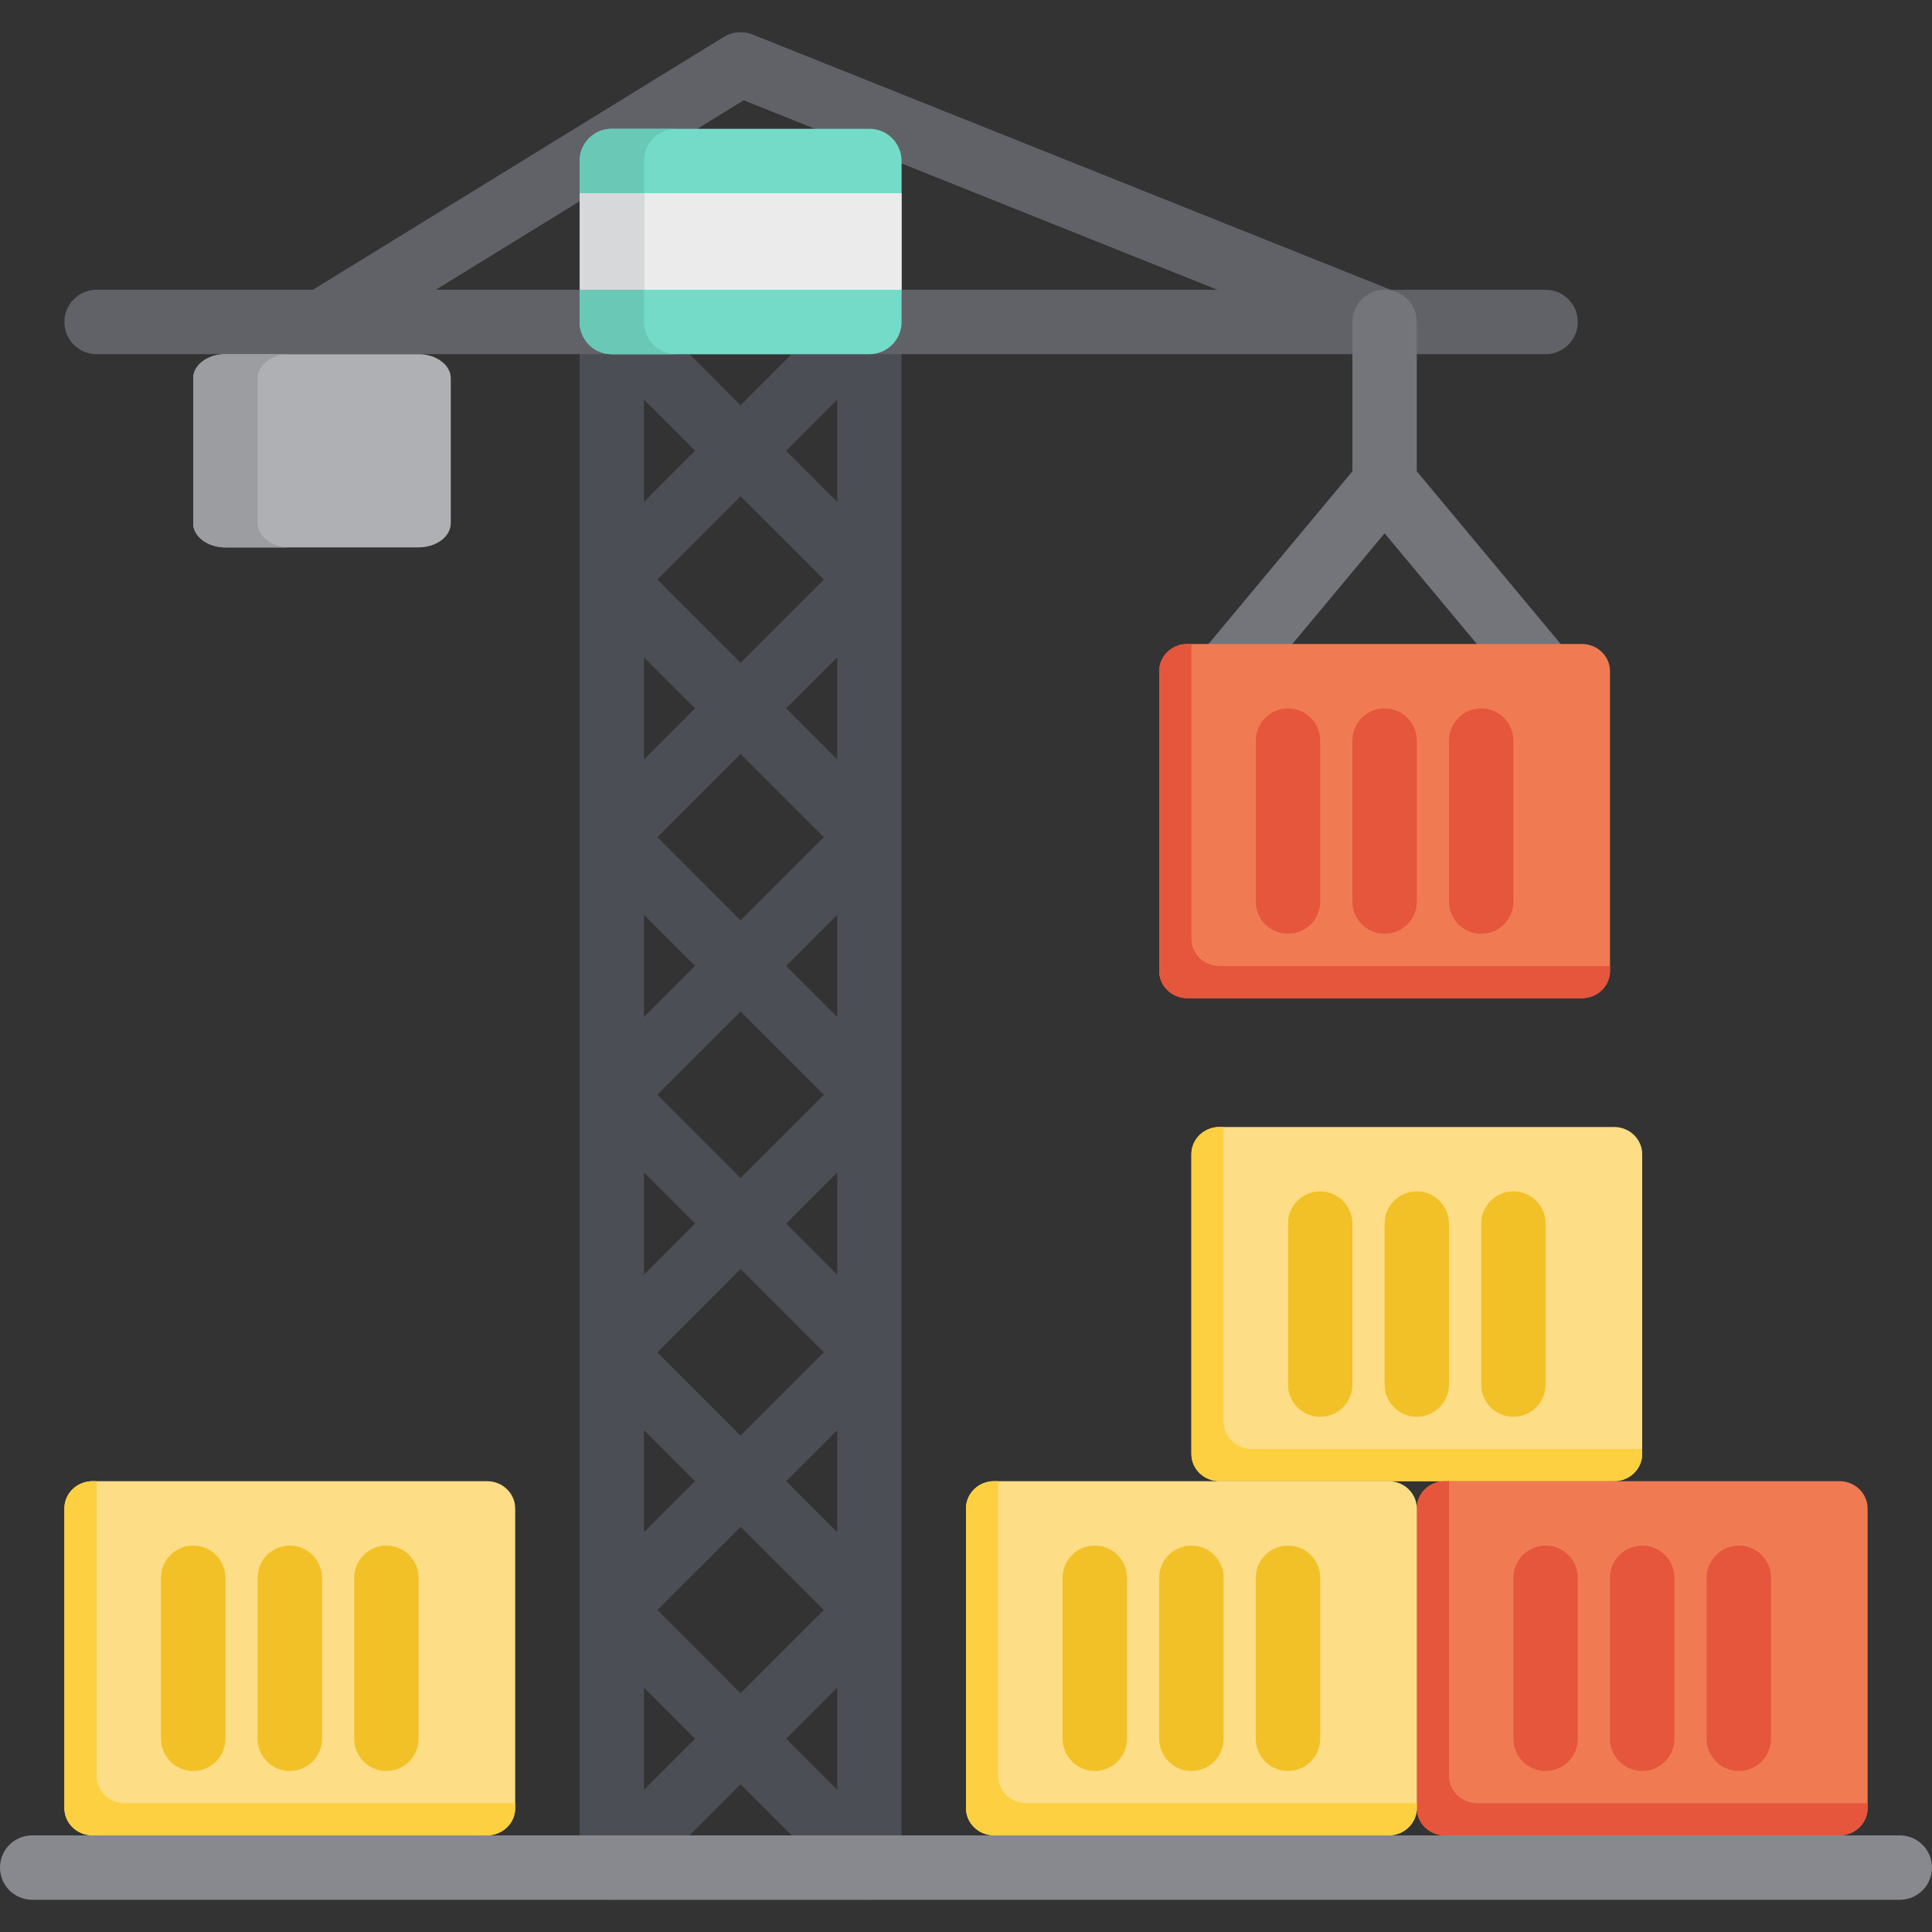
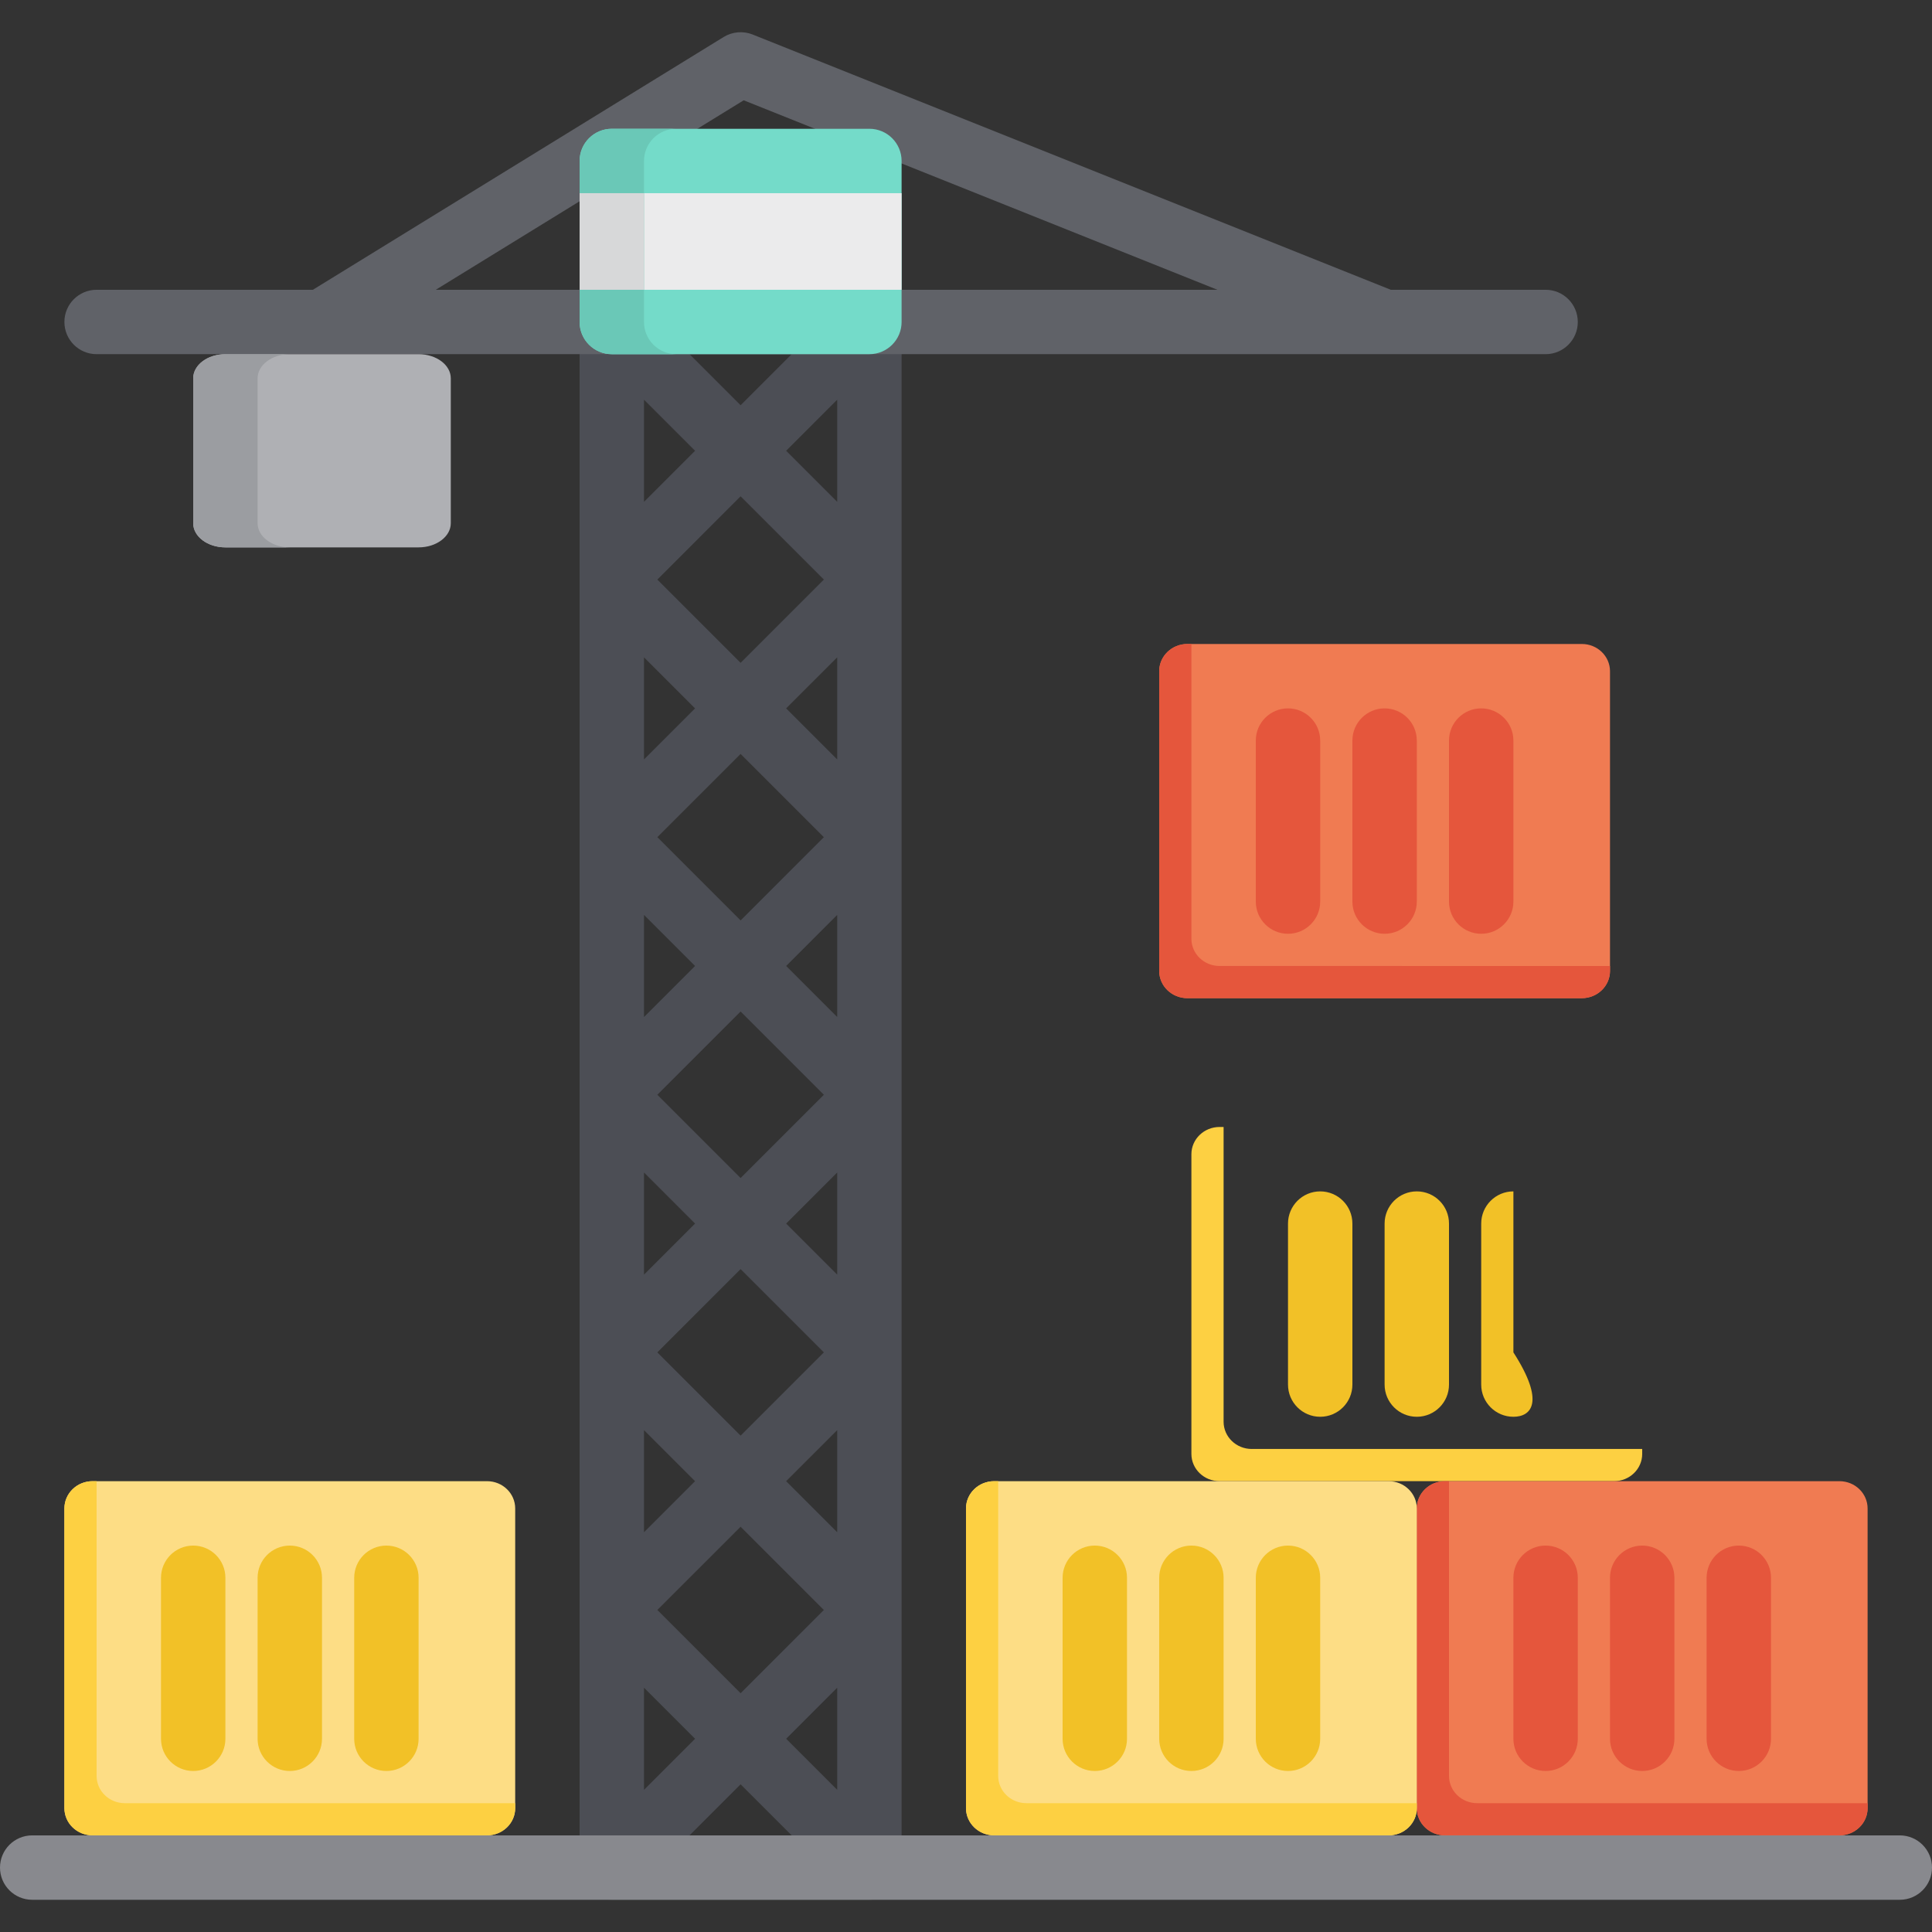
<svg xmlns="http://www.w3.org/2000/svg" version="1.1" id="Layer_1" viewBox="0 0 512 512" xml:space="preserve">
  <rect x="0" y="0" width="512" height="512" fill="#333333" stroke="none" />
  <path style="fill:#4C4E55;" d="M238.933,85.331c0.001-4.64-3.893-8.537-8.533-8.537h-68.267c-4.64,0-8.534,3.895-8.533,8.537  v409.595c-0.001,4.641,3.895,8.535,8.533,8.535H230.4c4.638,0,8.534-3.894,8.533-8.535V85.331z M208.334,119.461l13.533-13.532  v27.065L208.334,119.461z M218.333,153.594l-22.066,22.066l-22.066-22.066l22.066-22.065L218.333,153.594z M196.267,107.394  l-13.533-13.533h27.065L196.267,107.394z M184.199,119.461l-13.533,13.533v-27.065L184.199,119.461z M184.199,187.728  l-13.533,13.533v-27.065L184.199,187.728z M196.267,199.796l22.066,22.066l-22.066,22.065l-22.066-22.066L196.267,199.796z   M184.199,255.994l-13.533,13.533v-27.065L184.199,255.994z M196.267,268.063l22.066,22.066l-22.066,22.065l-22.066-22.066  L196.267,268.063z M184.199,324.261l-13.533,13.533v-27.065L184.199,324.261z M196.267,336.329l22.066,22.066l-22.066,22.065  l-22.066-22.066L196.267,336.329z M184.199,392.528l-13.533,13.533v-27.065L184.199,392.528z M196.267,404.596l22.066,22.066  l-22.066,22.065l-22.066-22.066L196.267,404.596z M184.199,460.794l-13.533,13.533v-27.065L184.199,460.794z M196.267,472.863  l13.533,13.533h-27.065L196.267,472.863z M208.334,460.794l13.533-13.532v27.065L208.334,460.794z M208.334,392.528l13.533-13.532  v27.065L208.334,392.528z M208.334,324.261l13.533-13.532v27.065L208.334,324.261z M208.334,255.994l13.533-13.532v27.065  L208.334,255.994z M208.334,187.728l13.533-13.532v27.065L208.334,187.728z" />
  <path style="fill:#606268;" d="M409.6,76.794h-41.023L199.436,9.139c-2.47-0.991-5.376-0.742-7.642,0.655L82.917,76.794H25.6  c-4.713,0-8.533,3.821-8.533,8.533c0,4.713,3.821,8.533,8.533,8.533h384c4.713,0,8.533-3.821,8.533-8.533  C418.133,80.615,414.313,76.794,409.6,76.794z M197.084,26.579l125.54,50.217H115.483L197.084,26.579z" />
  <path style="fill:#AFB0B4;" d="M110.933,93.861h-51.2c-4.713,0-8.533,2.865-8.533,6.4v38.4c0,3.535,3.821,6.4,8.533,6.4h51.2  c4.713,0,8.533-2.865,8.533-6.4v-38.4C119.467,96.726,115.646,93.861,110.933,93.861z" />
  <path style="fill:#9B9DA1;" d="M68.267,138.661v-38.4c0-3.535,3.821-6.4,8.533-6.4H59.733c-4.713,0-8.533,2.865-8.533,6.4v38.4  c0,3.535,3.821,6.4,8.533,6.4H76.8C72.087,145.061,68.267,142.196,68.267,138.661z" />
-   <path style="fill:#74757B;" d="M416.156,173.732l-40.689-48.827V85.328c0-4.713-3.821-8.533-8.533-8.533s-8.533,3.821-8.533,8.533  v39.577l-40.689,48.827c-3.017,3.621-2.528,9.002,1.092,12.019c3.619,3.017,9.001,2.527,12.019-1.092l36.111-43.333l36.111,43.333  c1.689,2.025,4.115,3.07,6.56,3.07c1.926,0,3.863-0.649,5.458-1.978C418.684,182.734,419.172,177.352,416.156,173.732z" />
  <path style="fill:#74DBC9;" d="M230.4,34.128h-68.267c-4.713,0-8.533,3.821-8.533,8.533v42.667c0,4.713,3.821,8.533,8.533,8.533  H230.4c4.713,0,8.533-3.821,8.533-8.533V42.661C238.933,37.949,235.113,34.128,230.4,34.128z" />
  <rect x="153.6" y="51.194" style="fill:#EBEBEC;" width="85.333" height="25.6" />
  <path style="fill:#6AC8B7;" d="M170.667,85.328V42.661c0-4.713,3.821-8.533,8.533-8.533h-17.067c-4.713,0-8.533,3.821-8.533,8.533  v42.667c0,4.713,3.821,8.533,8.533,8.533H179.2C174.487,93.861,170.667,90.041,170.667,85.328z" />
  <rect x="153.6" y="51.194" style="fill:#D7D8D9;" width="17.067" height="25.6" />
  <path style="fill:#FDDD85;" d="M129.067,392.528H24.533c-4.124,0-7.467,3.233-7.467,7.22v79.426c0,3.988,3.343,7.22,7.467,7.22  h104.533c4.124,0,7.467-3.233,7.467-7.22v-79.426C136.533,395.761,133.19,392.528,129.067,392.528z" />
  <path style="fill:#FDD042;" d="M33.067,477.861c-4.124,0-7.467-3.233-7.467-7.22v-78.113h-1.067c-4.124,0-7.467,3.233-7.467,7.22  v79.425c0,3.988,3.343,7.22,7.467,7.22h104.533c4.124,0,7.467-3.233,7.467-7.22v-1.313H33.067V477.861z" />
  <g>
    <path style="fill:#F2C127;" d="M76.8,469.328c-4.713,0-8.533-3.821-8.533-8.533v-42.667c0-4.713,3.821-8.533,8.533-8.533   s8.533,3.821,8.533,8.533v42.667C85.333,465.508,81.513,469.328,76.8,469.328z" />
    <path style="fill:#F2C127;" d="M102.4,469.328c-4.713,0-8.533-3.821-8.533-8.533v-42.667c0-4.713,3.821-8.533,8.533-8.533   c4.713,0,8.533,3.821,8.533,8.533v42.667C110.933,465.508,107.113,469.328,102.4,469.328z" />
    <path style="fill:#F2C127;" d="M51.2,469.328c-4.713,0-8.533-3.821-8.533-8.533v-42.667c0-4.713,3.821-8.533,8.533-8.533   s8.533,3.821,8.533,8.533v42.667C59.733,465.508,55.913,469.328,51.2,469.328z" />
  </g>
-   <path style="fill:#FDDD85;" d="M427.733,298.661H323.2c-4.124,0-7.467,3.233-7.467,7.22v79.426c0,3.988,3.343,7.22,7.467,7.22  h104.533c4.124,0,7.467-3.233,7.467-7.22v-79.426C435.2,301.894,431.857,298.661,427.733,298.661z" />
  <path style="fill:#FDD042;" d="M331.733,383.994c-4.124,0-7.467-3.233-7.467-7.22v-78.113H323.2c-4.124,0-7.467,3.233-7.467,7.22  v79.425c0,3.988,3.343,7.22,7.467,7.22h104.533c4.124,0,7.467-3.233,7.467-7.22v-1.313H331.733V383.994z" />
  <g>
    <path style="fill:#F2C127;" d="M375.467,375.461c-4.713,0-8.533-3.821-8.533-8.533v-42.667c0-4.713,3.821-8.533,8.533-8.533   c4.713,0,8.533,3.821,8.533,8.533v42.667C384,371.641,380.179,375.461,375.467,375.461z" />
-     <path style="fill:#F2C127;" d="M401.067,375.461c-4.713,0-8.533-3.821-8.533-8.533v-42.667c0-4.713,3.821-8.533,8.533-8.533   s8.533,3.821,8.533,8.533v42.667C409.6,371.641,405.779,375.461,401.067,375.461z" />
+     <path style="fill:#F2C127;" d="M401.067,375.461c-4.713,0-8.533-3.821-8.533-8.533v-42.667c0-4.713,3.821-8.533,8.533-8.533   v42.667C409.6,371.641,405.779,375.461,401.067,375.461z" />
    <path style="fill:#F2C127;" d="M349.867,375.461c-4.713,0-8.533-3.821-8.533-8.533v-42.667c0-4.713,3.821-8.533,8.533-8.533   c4.713,0,8.533,3.821,8.533,8.533v42.667C358.4,371.641,354.579,375.461,349.867,375.461z" />
  </g>
  <path style="fill:#F07B52;" d="M419.2,170.661H314.667c-4.124,0-7.467,3.233-7.467,7.22v79.426c0,3.988,3.343,7.22,7.467,7.22H419.2  c4.124,0,7.467-3.233,7.467-7.22v-79.426C426.667,173.894,423.324,170.661,419.2,170.661z" />
  <g>
    <path style="fill:#E5563C;" d="M323.2,255.994c-4.124,0-7.467-3.233-7.467-7.22v-78.113h-1.067c-4.124,0-7.467,3.233-7.467,7.22   v79.425c0,3.988,3.343,7.22,7.467,7.22H419.2c4.124,0,7.467-3.233,7.467-7.22v-1.313H323.2V255.994z" />
    <path style="fill:#E5563C;" d="M366.933,247.461c-4.713,0-8.533-3.821-8.533-8.533v-42.667c0-4.713,3.821-8.533,8.533-8.533   s8.533,3.821,8.533,8.533v42.667C375.467,243.641,371.646,247.461,366.933,247.461z" />
    <path style="fill:#E5563C;" d="M392.533,247.461c-4.713,0-8.533-3.821-8.533-8.533v-42.667c0-4.713,3.821-8.533,8.533-8.533   s8.533,3.821,8.533,8.533v42.667C401.067,243.641,397.246,247.461,392.533,247.461z" />
    <path style="fill:#E5563C;" d="M341.333,247.461c-4.713,0-8.533-3.821-8.533-8.533v-42.667c0-4.713,3.821-8.533,8.533-8.533   c4.713,0,8.533,3.821,8.533,8.533v42.667C349.867,243.641,346.046,247.461,341.333,247.461z" />
  </g>
  <path style="fill:#F07B52;" d="M487.467,392.528H382.933c-4.124,0-7.467,3.233-7.467,7.22v79.426c0,3.988,3.343,7.22,7.467,7.22  h104.533c4.124,0,7.467-3.233,7.467-7.22v-79.426C494.933,395.761,491.59,392.528,487.467,392.528z" />
  <g>
    <path style="fill:#E5563C;" d="M391.467,477.861c-4.124,0-7.467-3.233-7.467-7.22v-78.113h-1.067c-4.124,0-7.467,3.233-7.467,7.22   v79.425c0,3.988,3.343,7.22,7.467,7.22h104.533c4.124,0,7.467-3.233,7.467-7.22v-1.313H391.467V477.861z" />
    <path style="fill:#E5563C;" d="M435.2,469.328c-4.713,0-8.533-3.821-8.533-8.533v-42.667c0-4.713,3.821-8.533,8.533-8.533   c4.713,0,8.533,3.821,8.533,8.533v42.667C443.733,465.508,439.913,469.328,435.2,469.328z" />
    <path style="fill:#E5563C;" d="M460.8,469.328c-4.713,0-8.533-3.821-8.533-8.533v-42.667c0-4.713,3.821-8.533,8.533-8.533   s8.533,3.821,8.533,8.533v42.667C469.333,465.508,465.513,469.328,460.8,469.328z" />
    <path style="fill:#E5563C;" d="M409.6,469.328c-4.713,0-8.533-3.821-8.533-8.533v-42.667c0-4.713,3.821-8.533,8.533-8.533   c4.713,0,8.533,3.821,8.533,8.533v42.667C418.133,465.508,414.313,469.328,409.6,469.328z" />
  </g>
  <path style="fill:#FDDD85;" d="M368,392.528H263.467c-4.124,0-7.467,3.233-7.467,7.22v79.426c0,3.988,3.343,7.22,7.467,7.22H368  c4.124,0,7.467-3.233,7.467-7.22v-79.426C375.467,395.761,372.124,392.528,368,392.528z" />
  <path style="fill:#FDD042;" d="M272,477.861c-4.124,0-7.467-3.233-7.467-7.22v-78.113h-1.067c-4.124,0-7.467,3.233-7.467,7.22  v79.425c0,3.988,3.343,7.22,7.467,7.22H368c4.124,0,7.467-3.233,7.467-7.22v-1.313H272V477.861z" />
  <g>
    <path style="fill:#F2C127;" d="M315.733,469.328c-4.713,0-8.533-3.821-8.533-8.533v-42.667c0-4.713,3.821-8.533,8.533-8.533   c4.713,0,8.533,3.821,8.533,8.533v42.667C324.267,465.508,320.446,469.328,315.733,469.328z" />
    <path style="fill:#F2C127;" d="M341.333,469.328c-4.713,0-8.533-3.821-8.533-8.533v-42.667c0-4.713,3.821-8.533,8.533-8.533   c4.713,0,8.533,3.821,8.533,8.533v42.667C349.867,465.508,346.046,469.328,341.333,469.328z" />
    <path style="fill:#F2C127;" d="M290.133,469.328c-4.713,0-8.533-3.821-8.533-8.533v-42.667c0-4.713,3.821-8.533,8.533-8.533   c4.713,0,8.533,3.821,8.533,8.533v42.667C298.667,465.508,294.846,469.328,290.133,469.328z" />
  </g>
  <path style="fill:#88898E;" d="M503.467,503.461H8.533c-4.713,0-8.533-3.821-8.533-8.533c0-4.713,3.821-8.533,8.533-8.533h494.933  c4.713,0,8.533,3.821,8.533,8.533C512,499.64,508.179,503.461,503.467,503.461z" />
</svg>